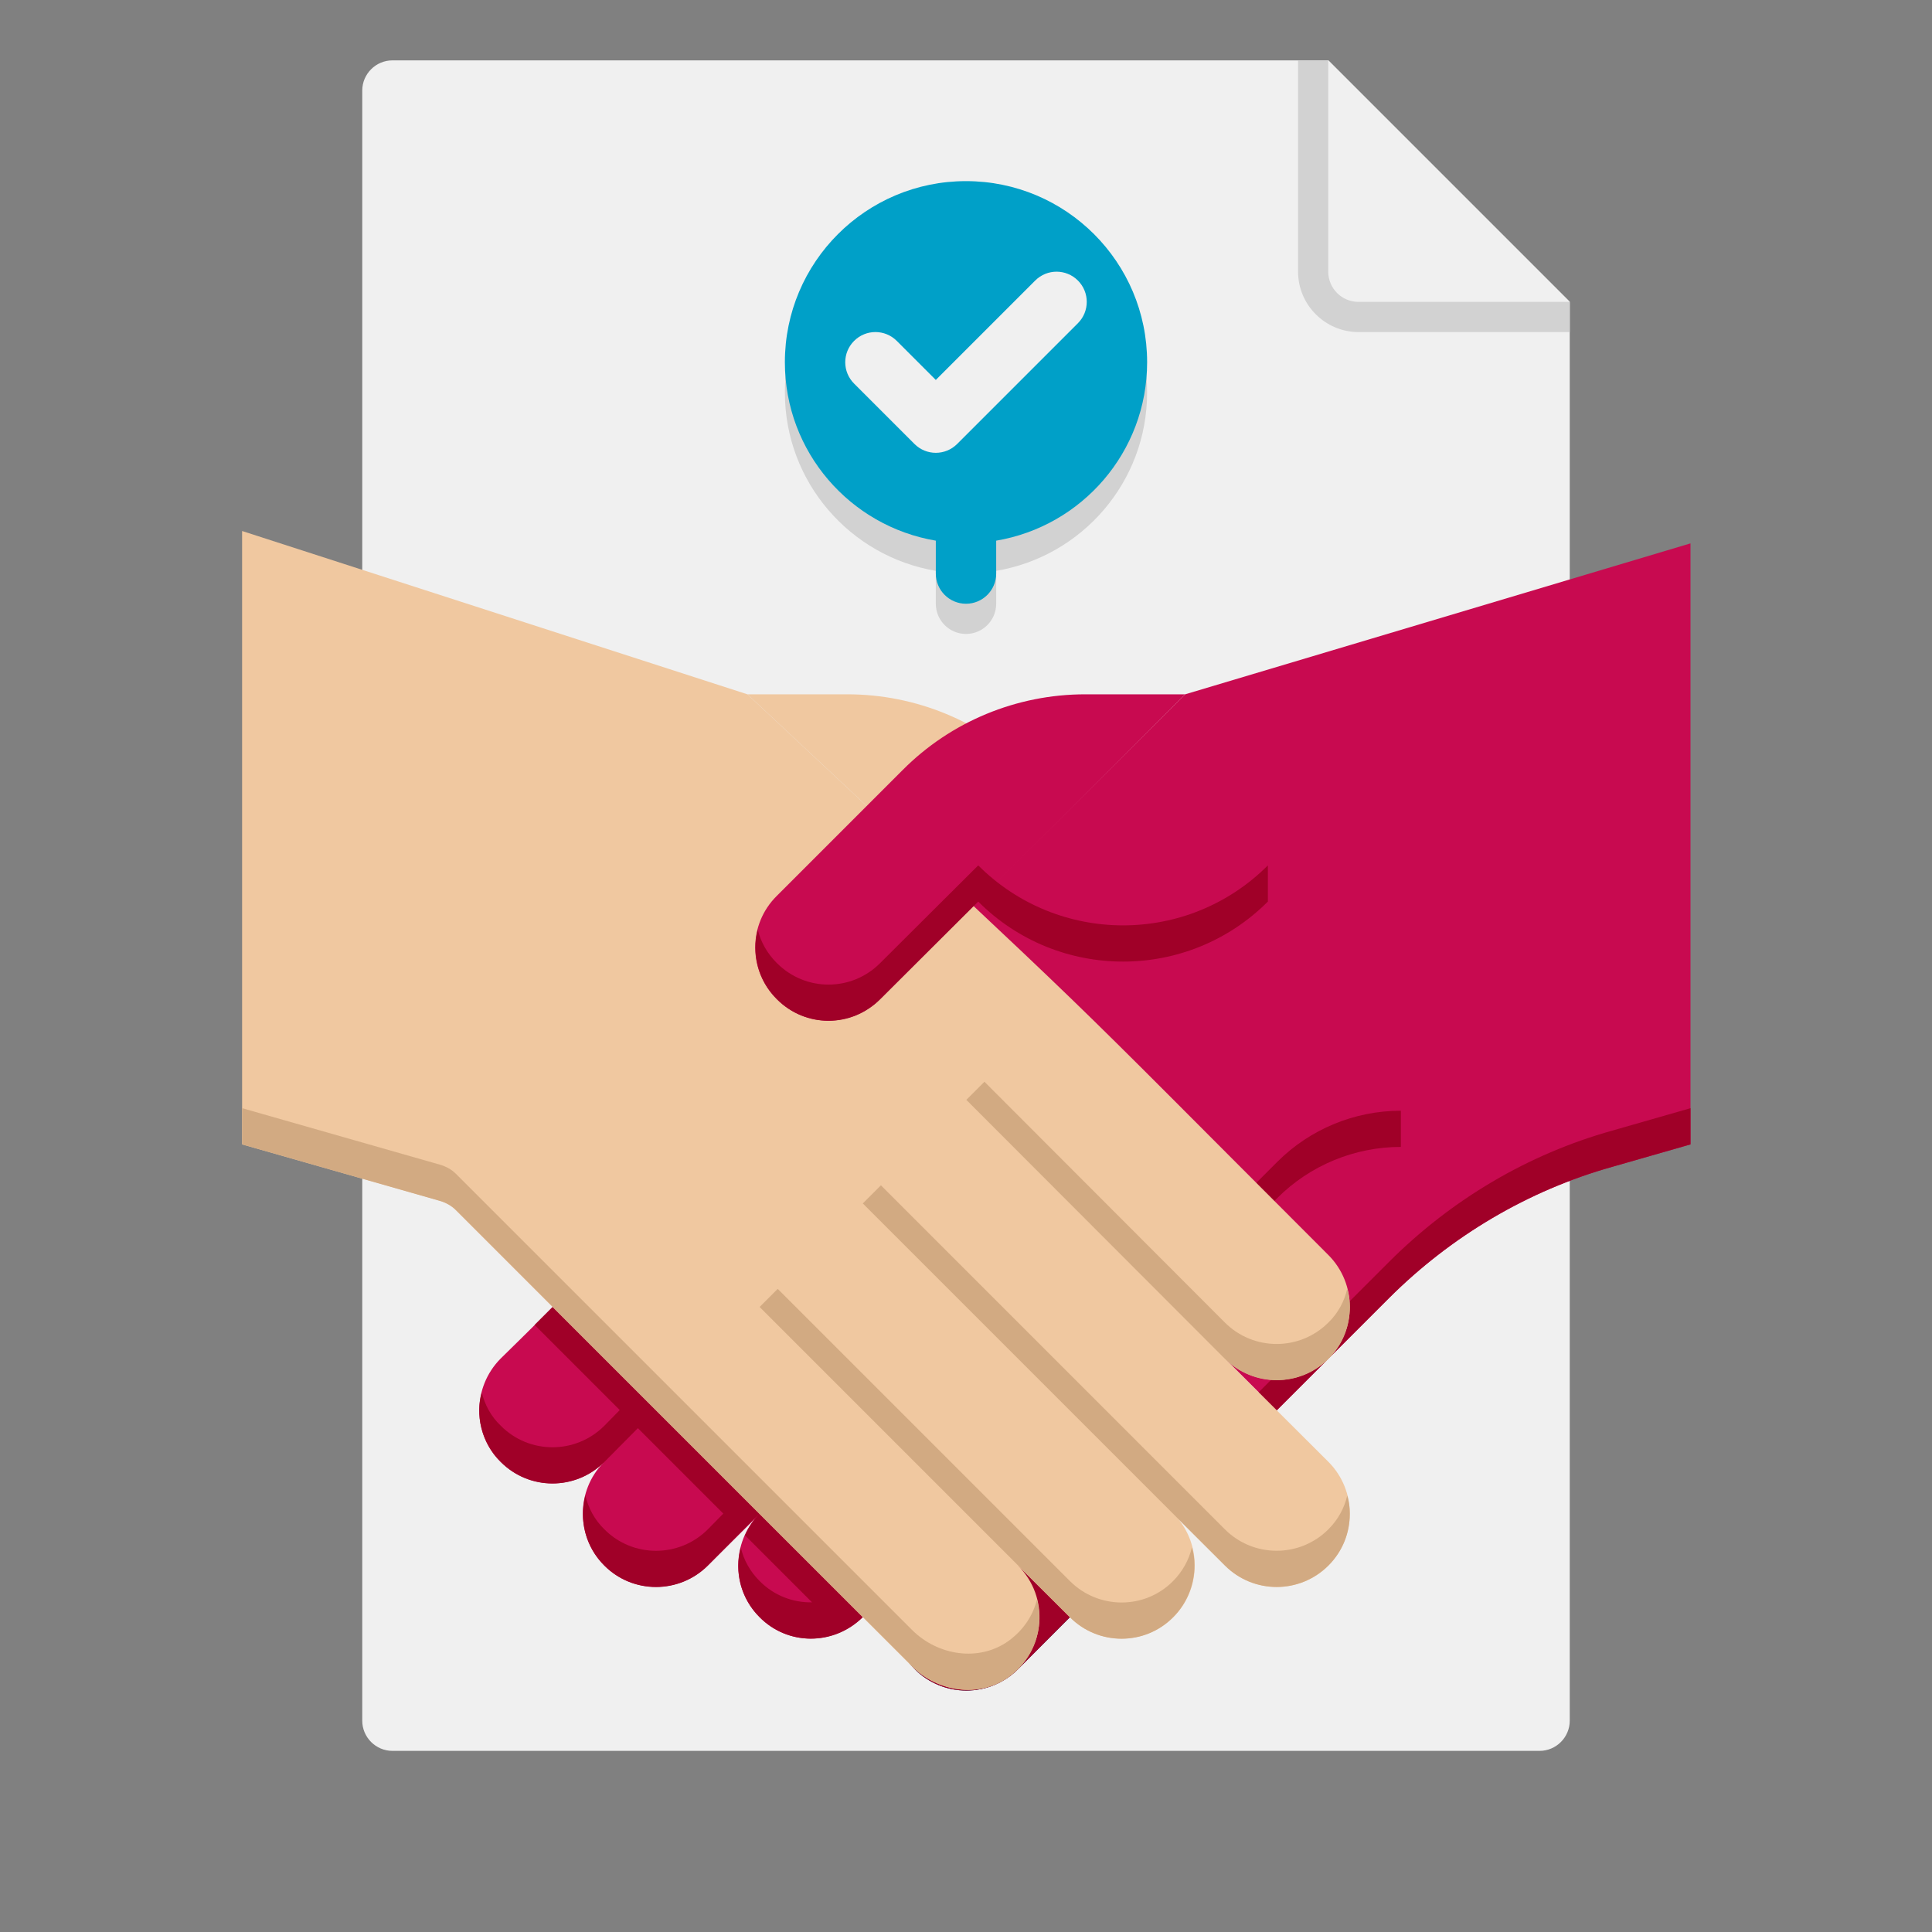
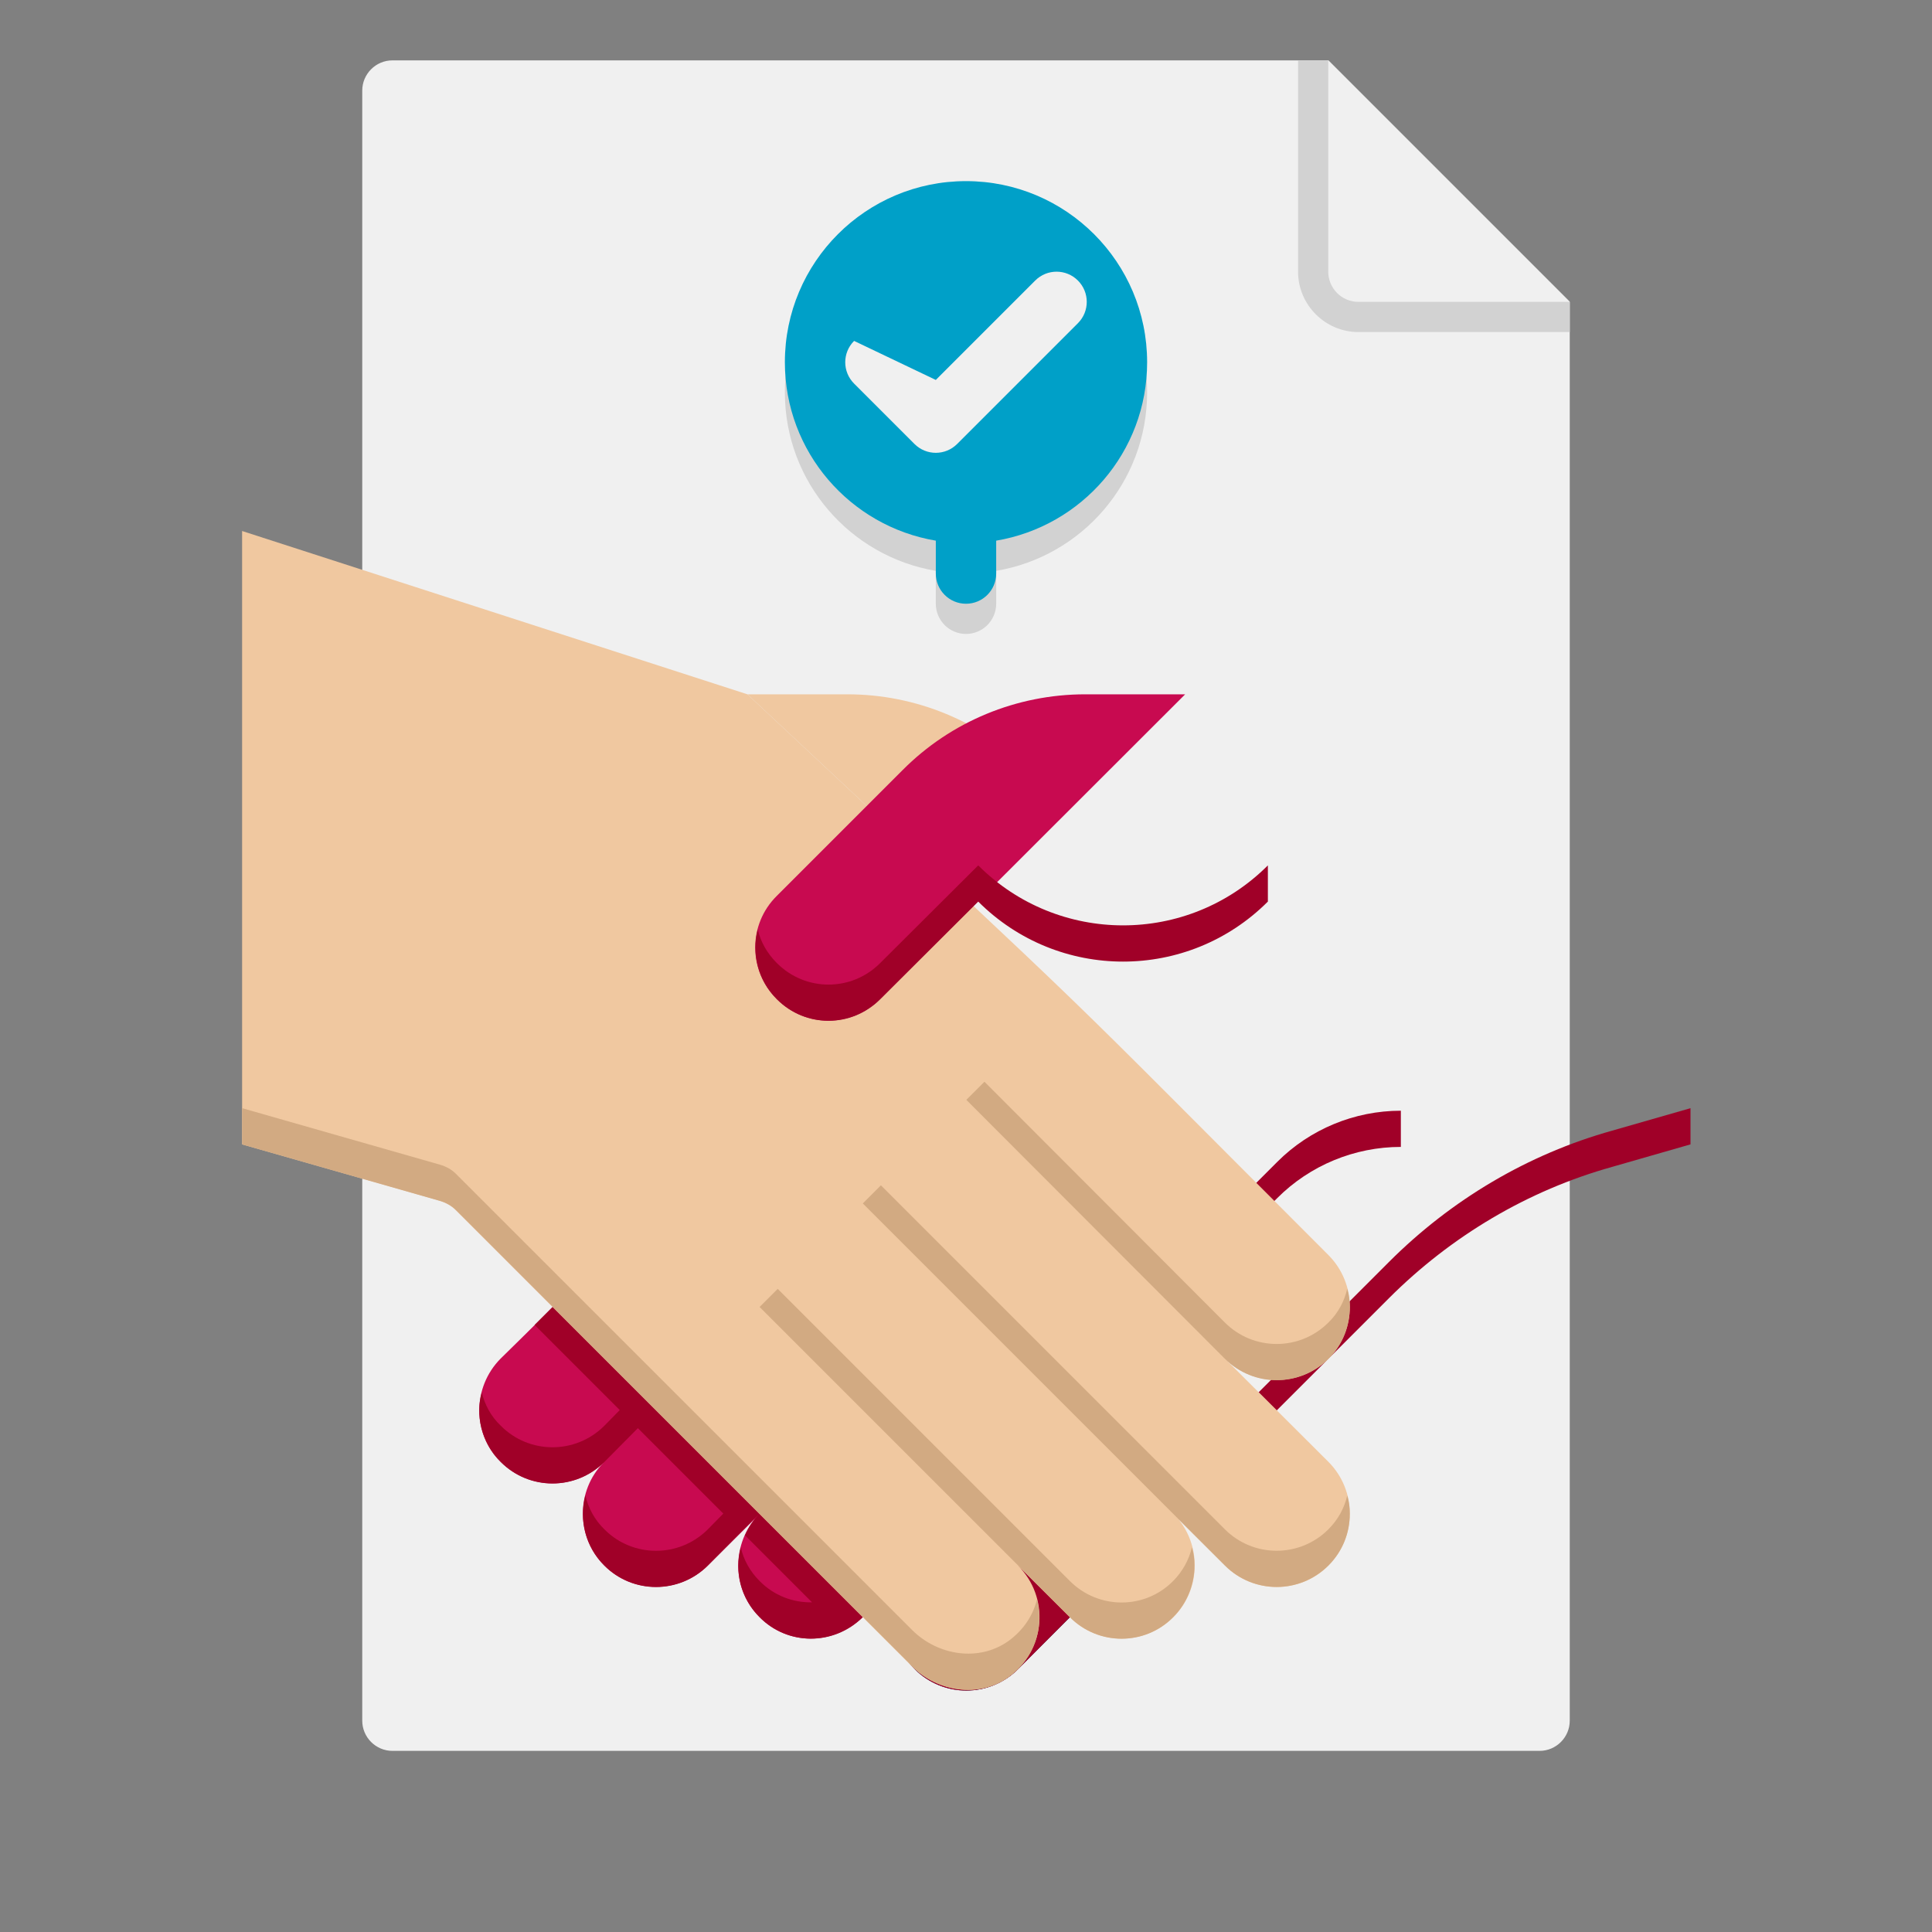
<svg xmlns="http://www.w3.org/2000/svg" x="0px" y="0px" viewBox="0 0 64 64" xml:space="preserve">
  <rect x="0" y="0" width="64" height="64" fill="#808080" stroke="none" />
  <g id="Captions" />
  <g id="Icons">
    <g>
      <path fill="#F0F0F0" d="M52,10v47c0,0.55-0.45,1-1,1H13c-0.55,0-1-0.45-1-1V3c0-0.55,0.45-1,1-1h31L52,10z" />
      <g>
        <path fill="#D2D2D2" d="M38,13c0-3.314-2.686-6-6-6s-6,2.686-6,6c0,2.972,2.163,5.433,5,5.91V20c0,0.552,0.448,1,1,1s1-0.448,1-1    v-1.09C35.837,18.433,38,15.972,38,13z" />
      </g>
      <path fill="#D2D2D2" d="M52,10v1h-7c-1.1,0-2-0.9-2-2V2h1L52,10z" />
      <g>
        <g>
          <path fill="#F0C8A0" d="M35.42,26.81L32.23,30c-1.62-1.53-3.87-3.63-7.47-7h3.31c2.27,0,4.45,0.9,6.05,2.51L35.42,26.81z" />
        </g>
        <g>
          <path fill="#C80A50" d="M23.112,38.49l10.281,10.281c-2.112,2.102-4.473,4.464-4.81,4.8c-1.037,0.979-2.525,0.912-3.418,0     c-0.93-0.918-0.909-2.358-0.154-3.264l-1.565,1.555c-0.95,0.941-2.486,0.941-3.427,0c-0.941-0.941-0.95-2.477-0.019-3.418     c-0.941,0.931-2.467,0.931-3.418-0.019c-0.941-0.931-0.941-2.467,0-3.418C18.034,43.578,16.776,44.835,23.112,38.49z" />
        </g>
        <g>
          <path fill="#00325A" d="M38.932,50.084l-5.206,5.206c-0.948,0.948-2.483,0.948-3.43,0c-0.944-0.968-0.944-2.462,0-3.43     l5.206-5.206L38.932,50.084z" />
        </g>
        <g>
          <path fill="#A00028" d="M23.11,38.49l-5.4,5.4l2.82,2.82l-0.51,0.52c-0.95,0.95-2.49,0.95-3.43,0c-0.33-0.31-0.53-0.7-0.63-1.1     c-0.21,0.69-0.04,1.65,0.63,2.3c0.94,0.95,2.48,0.95,3.43,0l1.11-1.12l2.83,2.83l-0.51,0.52c-0.95,0.95-2.49,0.95-3.43,0     c-0.33-0.32-0.53-0.71-0.63-1.12c-0.21,0.81,0,1.7,0.63,2.32c0.94,0.95,2.48,0.95,3.43,0l1.11-1.12l0.6-0.6     c-0.21,0.22-0.37,0.46-0.48,0.72l2.22,2.22c-0.63,0.01-1.26-0.22-1.74-0.71c-0.31-0.31-0.53-0.7-0.62-1.11     c-0.22,0.8,0,1.69,0.62,2.31c0.94,0.95,2.47,0.95,3.42,0c0.6-0.6,1.16-1.16,1.72-1.71c-0.94,0.96-0.95,2.46,0,3.43     c0.94,0.95,2.48,0.95,3.43,0l3.09-3.1C24.754,40.135,27.513,42.893,23.11,38.49z" />
        </g>
        <g>
-           <path fill="#C80A50" d="M56,18v19.91l-2.59,0.74c-2.79,0.79-5.34,2.3-7.4,4.35l-3.72,3.72l-13.4-13.4     C29.673,32.543,39.26,23,39.26,23L56,18z" />
-         </g>
+           </g>
        <g>
          <path fill="#A00028" d="M46.405,36.794v1.199c-1.535,0-3.011,0.612-4.09,1.691l-3.107,3.107v-1.199l3.107-3.107     C43.394,37.406,44.869,36.794,46.405,36.794z" />
        </g>
        <g>
          <path fill="#A00028" d="M56,36.71v1.199l-2.591,0.744c-2.795,0.78-5.337,2.291-7.401,4.354l-3.718,3.718l-0.6-0.6l4.318-4.318     c2.063-2.063,4.606-3.574,7.401-4.354L56,36.71z" />
        </g>
        <g>
          <path fill="#F0C8A0" d="M44.01,48.43c0.94,0.95,0.94,2.48,0,3.43c-0.95,0.95-2.48,0.95-3.43,0l-1.54-1.53     c0.77,0.95,0.71,2.36-0.17,3.24c-0.95,0.95-2.49,0.95-3.43,0l-1.72-1.71c1.05,1.04,0.94,2.79-0.31,3.69     c-0.98,0.71-2.35,0.5-3.2-0.35L15.1,40.09c-0.15-0.15-0.33-0.25-0.52-0.31l-6.56-1.87V17.59L24.76,23     c12.769,11.953,9.427,8.757,19.25,18.58c0.94,0.95,0.94,2.48,0,3.43c-0.95,0.94-2.48,0.94-3.43,0L44.01,48.43z" />
        </g>
        <g>
          <path fill="#C80A50" d="M39.26,23L29.15,33.1c-0.08,0.08-0.17,0.16-0.26,0.22c-0.94,0.72-2.29,0.65-3.15-0.22l-0.01-0.01     c-0.95-0.94-0.95-2.47,0-3.41l4.17-4.17C31.5,23.9,33.68,23,35.95,23H39.26z" />
        </g>
        <g>
          <path fill="#D2AA82" d="M44.713,43.295c0,0.624-0.228,1.247-0.708,1.715c-0.948,0.948-2.483,0.948-3.43,0l-8.564-8.576l0.6-0.6     l7.964,7.976c0.948,0.948,2.483,0.948,3.43,0c0.324-0.312,0.528-0.708,0.624-1.115C44.689,42.887,44.713,43.091,44.713,43.295z" />
        </g>
        <g>
          <path fill="#D2AA82" d="M44.713,50.144c0,0.624-0.228,1.235-0.708,1.715c-0.948,0.948-2.483,0.948-3.43,0L28.581,39.865l0.6-0.6     L40.575,50.66c0.948,0.948,2.483,0.948,3.43,0c0.324-0.324,0.528-0.708,0.624-1.115C44.689,49.736,44.713,49.94,44.713,50.144z" />
        </g>
        <g>
          <path fill="#D2AA82" d="M39.568,51.859c0,0.624-0.24,1.247-0.708,1.715c-0.936,0.948-2.471,0.948-3.418,0L25.163,43.295l0.6-0.6     l9.679,9.679c0.948,0.948,2.483,0.948,3.418,0c0.312-0.312,0.528-0.708,0.624-1.115C39.544,51.451,39.568,51.655,39.568,51.859z     " />
        </g>
        <g>
          <path fill="#D2AA82" d="M33.415,55.553c-0.984,0.708-2.351,0.492-3.202-0.36L15.099,40.081c-0.144-0.144-0.324-0.24-0.528-0.3     L8.023,37.91V36.71l6.549,1.871c0.204,0.06,0.384,0.156,0.528,0.3l15.113,15.113c0.852,0.852,2.219,1.068,3.202,0.36     c0.492-0.36,0.804-0.84,0.936-1.367C34.59,53.91,34.278,54.93,33.415,55.553z" />
        </g>
        <g>
          <path fill="#A00028" d="M32.405,28.667l-3.25,3.238c-0.948,0.948-2.471,0.948-3.418,0l-0.012-0.012     c-0.312-0.312-0.528-0.696-0.624-1.104c-0.204,0.792,0,1.679,0.624,2.303l0.012,0.012c0.948,0.948,2.471,0.948,3.418,0     l3.25-3.238c2.651,2.651,6.945,2.651,9.595,0v-1.199C39.345,31.322,35.049,31.311,32.405,28.667z" />
        </g>
      </g>
      <g>
        <path fill="#00A0C8" d="M38,12c0-3.314-2.686-6-6-6s-6,2.686-6,6c0,2.972,2.163,5.433,5,5.91V19c0,0.552,0.448,1,1,1s1-0.448,1-1    v-1.09C35.837,17.433,38,14.972,38,12z" />
      </g>
      <g>
        <g>
          <g>
-             <path fill="#F0F0F0" d="M30.293,14.707l-2-2c-0.391-0.391-0.391-1.023,0-1.414s1.023-0.391,1.414,0L31,12.586l3.293-3.293      c0.391-0.391,1.023-0.391,1.414,0s0.391,1.023,0,1.414l-4,4C31.316,15.098,30.684,15.098,30.293,14.707z" />
+             <path fill="#F0F0F0" d="M30.293,14.707l-2-2c-0.391-0.391-0.391-1.023,0-1.414L31,12.586l3.293-3.293      c0.391-0.391,1.023-0.391,1.414,0s0.391,1.023,0,1.414l-4,4C31.316,15.098,30.684,15.098,30.293,14.707z" />
          </g>
        </g>
      </g>
      <path fill="#F0F0F0" d="M52,10h-7c-0.552,0-1-0.448-1-1V2L52,10z" />
    </g>
  </g>
</svg>